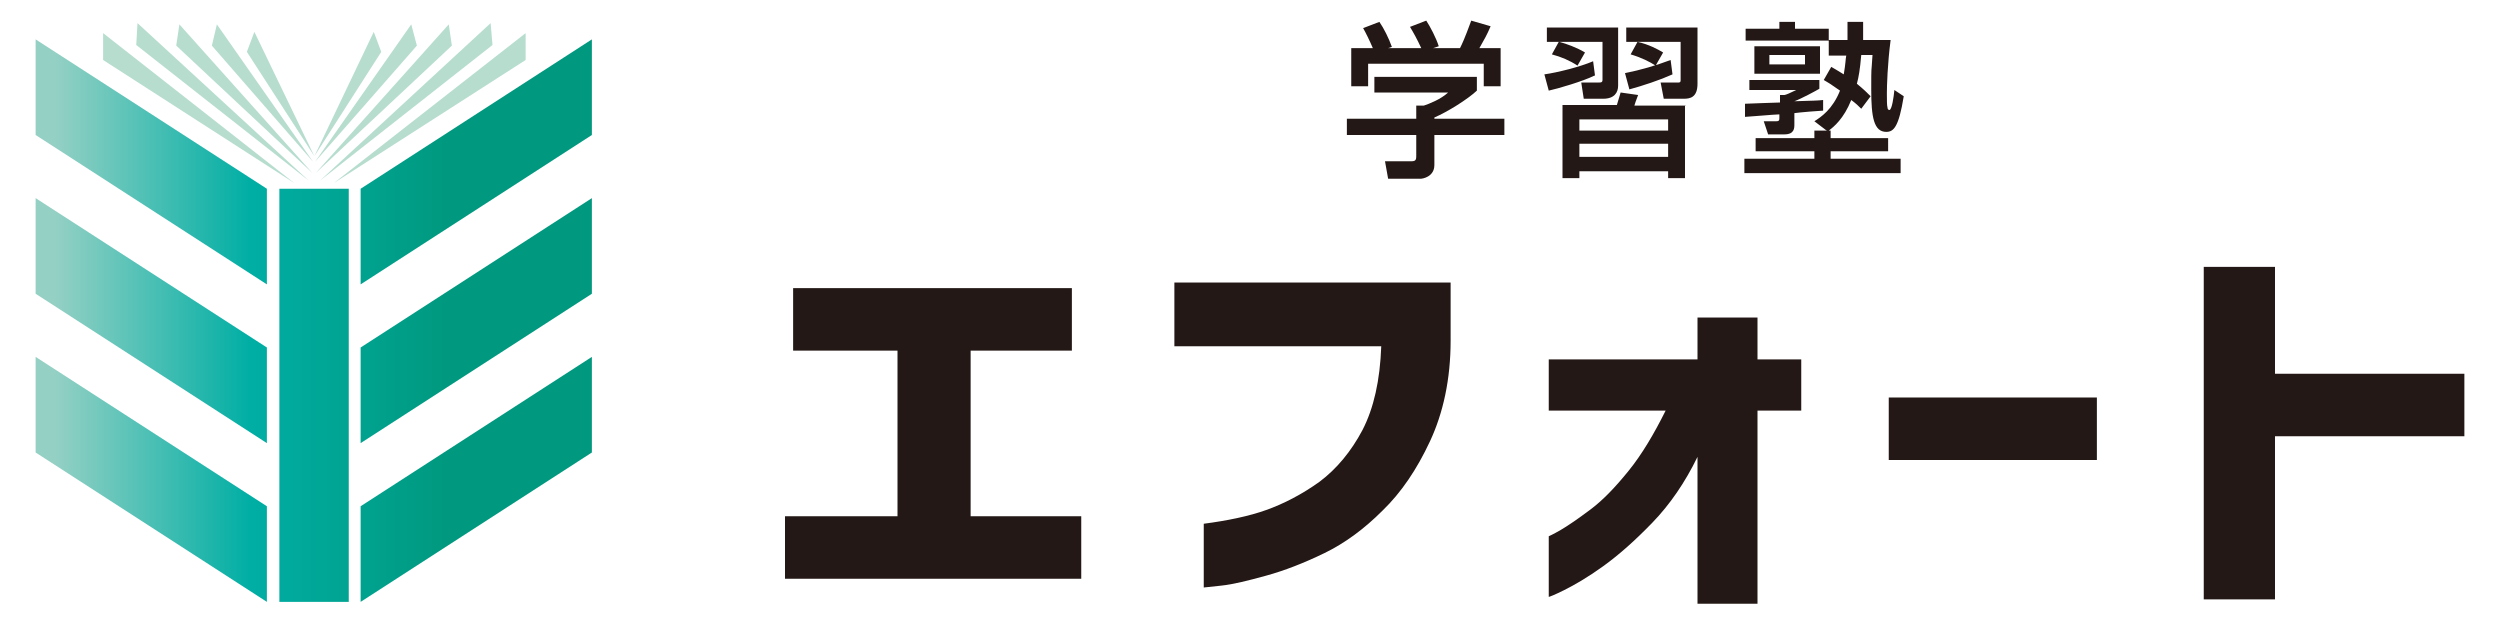
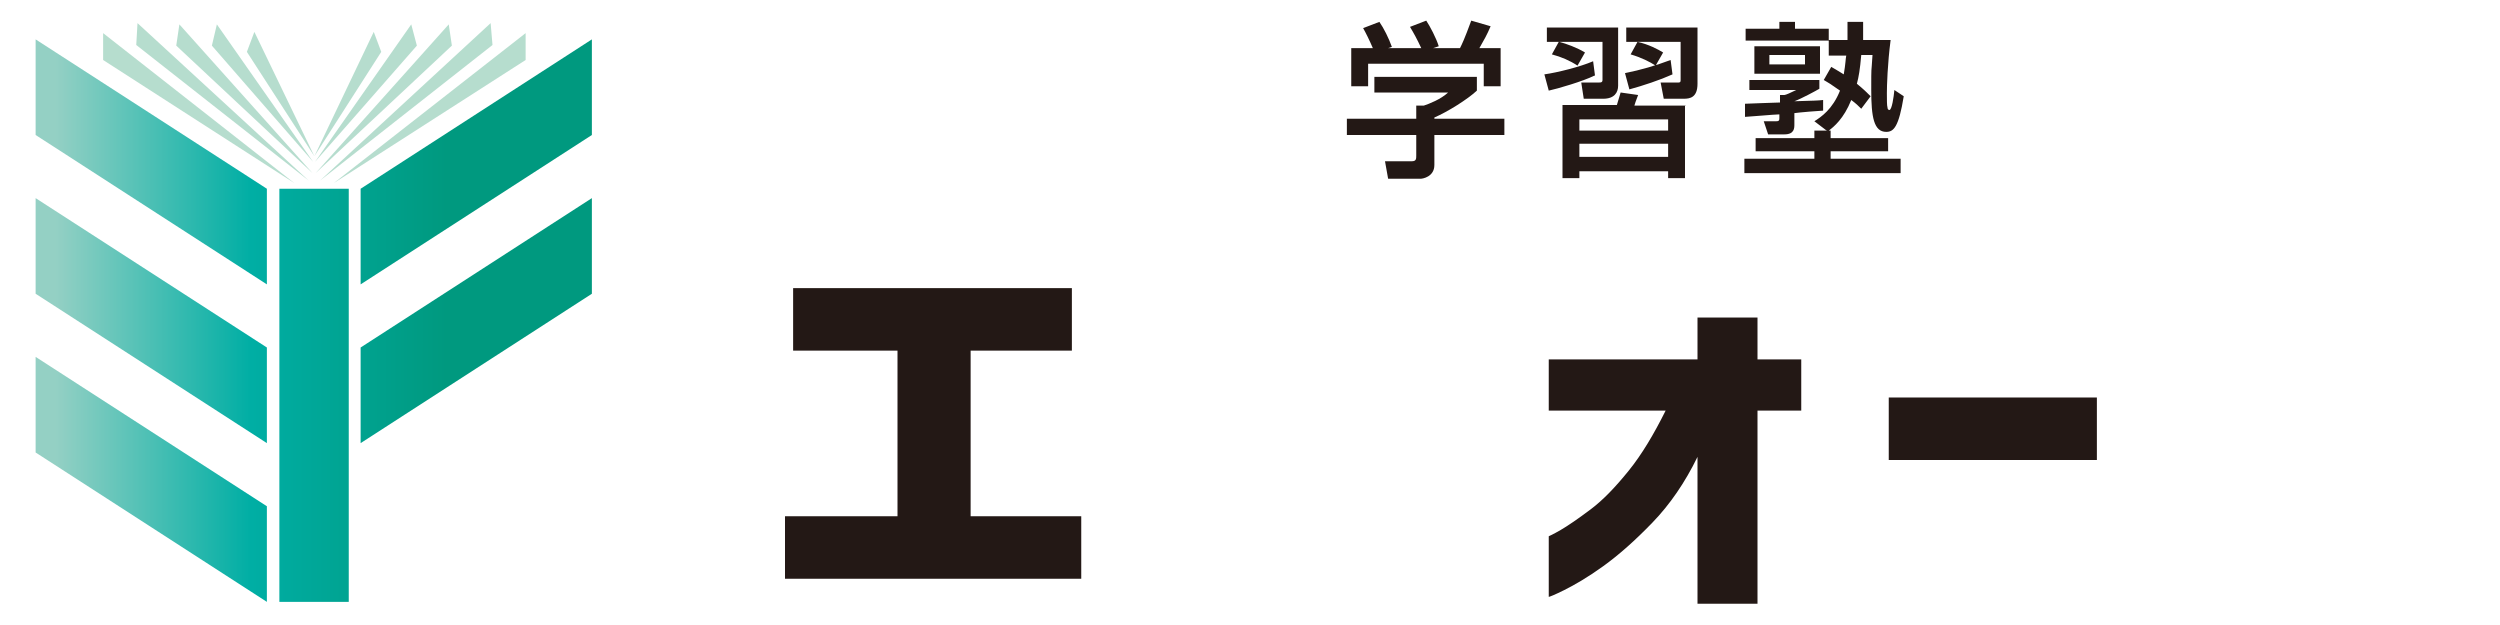
<svg xmlns="http://www.w3.org/2000/svg" xmlns:xlink="http://www.w3.org/1999/xlink" id="_レイヤー_1" data-name="レイヤー 1" version="1.1" viewBox="0 0 400 100">
  <defs>
    <style>
      .cls-1 {
        fill: url(#_名称未設定グラデーション_3-7);
      }

      .cls-1, .cls-2, .cls-3, .cls-4, .cls-5, .cls-6, .cls-7, .cls-8, .cls-9 {
        stroke-width: 0px;
      }

      .cls-2 {
        fill: url(#_名称未設定グラデーション_3-4);
      }

      .cls-3 {
        fill: #b6ddce;
      }

      .cls-4 {
        fill: url(#_名称未設定グラデーション_3-3);
      }

      .cls-5 {
        fill: url(#_名称未設定グラデーション_3-6);
      }

      .cls-6 {
        fill: url(#_名称未設定グラデーション_3-2);
      }

      .cls-7 {
        fill: url(#_名称未設定グラデーション_3);
      }

      .cls-8 {
        fill: #231815;
      }

      .cls-9 {
        fill: url(#_名称未設定グラデーション_3-5);
      }
    </style>
    <linearGradient id="_名称未設定グラデーション_3" data-name="名称未設定グラデーション 3" x1="8.9" y1="25.9" x2="71.4" y2="25.9" gradientUnits="userSpaceOnUse">
      <stop offset="0" stop-color="#94d0c4" />
      <stop offset=".5" stop-color="#00aea4" />
      <stop offset="1" stop-color="#00997f" />
    </linearGradient>
    <linearGradient id="_名称未設定グラデーション_3-2" data-name="名称未設定グラデーション 3" y1="51.3" y2="51.3" xlink:href="#_名称未設定グラデーション_3" />
    <linearGradient id="_名称未設定グラデーション_3-3" data-name="名称未設定グラデーション 3" y1="76.7" y2="76.7" xlink:href="#_名称未設定グラデーション_3" />
    <linearGradient id="_名称未設定グラデーション_3-4" data-name="名称未設定グラデーション 3" x1="8.9" x2="71.4" xlink:href="#_名称未設定グラデーション_3" />
    <linearGradient id="_名称未設定グラデーション_3-5" data-name="名称未設定グラデーション 3" x1="8.9" y1="51.3" x2="71.4" y2="51.3" xlink:href="#_名称未設定グラデーション_3" />
    <linearGradient id="_名称未設定グラデーション_3-6" data-name="名称未設定グラデーション 3" x1="8.9" y1="76.7" x2="71.4" y2="76.7" xlink:href="#_名称未設定グラデーション_3" />
    <linearGradient id="_名称未設定グラデーション_3-7" data-name="名称未設定グラデーション 3" x1="8.9" y1="63.2" x2="71.4" y2="63.2" xlink:href="#_名称未設定グラデーション_3" />
  </defs>
  <g>
    <g>
      <polygon class="cls-7" points="94.7 21.6 57.7 45.5 57.7 30.2 94.7 6.3 94.7 21.6" />
      <polygon class="cls-6" points="94.7 47 57.7 70.9 57.7 55.6 94.7 31.7 94.7 47" />
-       <polygon class="cls-4" points="94.7 72.4 57.7 96.3 57.7 81 94.7 57.1 94.7 72.4" />
      <polygon class="cls-2" points="42.7 45.5 5.7 21.6 5.7 6.3 42.7 30.2 42.7 45.5" />
      <polygon class="cls-9" points="42.7 70.9 5.7 47 5.7 31.7 42.7 55.6 42.7 70.9" />
      <polygon class="cls-5" points="42.7 96.3 5.7 72.4 5.7 57.1 42.7 81 42.7 96.3" />
      <rect class="cls-1" x="44.7" y="30.2" width="11.1" height="66.1" />
    </g>
    <g>
      <polygon class="cls-3" points="16.5 9.6 47.1 29.3 16.5 5.3 16.5 9.6" />
      <polygon class="cls-3" points="21.8 7.2 49.4 28.9 22 3.7 21.8 7.2" />
      <polygon class="cls-3" points="28.2 7.3 50 27.7 28.7 3.9 28.2 7.3" />
      <polygon class="cls-3" points="33.9 7.3 50.1 25.9 34.7 3.9 33.9 7.3" />
      <polygon class="cls-3" points="39.5 8.3 50.3 25 40.7 5.1 39.5 8.3" />
    </g>
    <g>
      <polygon class="cls-3" points="84.1 9.6 53.4 29.3 84.1 5.3 84.1 9.6" />
      <polygon class="cls-3" points="78.8 7.2 51.2 28.9 78.5 3.7 78.8 7.2" />
      <polygon class="cls-3" points="72.3 7.3 50.5 27.7 71.8 3.9 72.3 7.3" />
      <polygon class="cls-3" points="66.7 7.3 50.4 25.9 65.8 3.9 66.7 7.3" />
      <polygon class="cls-3" points="61 8.3 50.3 25 59.8 5.1 61 8.3" />
    </g>
  </g>
  <g>
    <g>
      <path class="cls-8" d="M236.3,12.3v2.2c-1.5,1.4-4.7,3.4-6.8,4.3v.2h11.2v2.6h-11.2v4.8c0,1.9-1.9,2.2-2.2,2.2h-5.2l-.5-2.8h4.3c.7,0,.7-.4.7-.9v-3.3h-11.1v-2.6h11.1v-2.1h1.2c.9-.3,2.7-1,3.9-2.1h-11.8v-2.5h16.4ZM219.7,7.8c-.6-1.4-1.2-2.6-1.6-3.3l2.6-1c.7,1,1.5,2.6,2,4l-.6.2h5.3c-.7-1.5-1.2-2.4-1.8-3.4l2.6-1c.6.9,1.6,2.8,2,4.1l-.9.3h4.3c.3-.6.7-1.4,1.8-4.4l3.1.9c-.6,1.4-1,2.1-1.8,3.5h3.4v6.1h-2.7v-3.6h-18.5v3.6h-2.7v-6.1h3.5Z" />
      <path class="cls-8" d="M255.1,12.1c-1.8.9-5.9,2.1-7.3,2.4l-.7-2.6c2.1-.3,5.7-1.2,7.8-2.1l.3,2.3ZM247.4,4.4h11.5v9.3c0,1.1-.6,2.1-2.4,2.1h-3.1l-.4-2.6h2.9c.2,0,.5,0,.5-.4v-6.1h-8.9v-2.3ZM249.5,6.7c1.1.3,2.8.9,4.1,1.7l-1.2,2.1c-1.2-.8-2.6-1.4-4.1-1.8l1.1-2ZM269.6,16.8v11.7h-2.7v-1.1h-14.2v1.1h-2.7v-11.7h8.7c.3-1,.4-1.3.6-2l2.8.4c-.2.6-.3.7-.6,1.7h8.2ZM252.7,19.1v1.8h14.2v-1.8h-14.2ZM252.7,23v2.1h14.2v-2.1h-14.2ZM267.6,11.9c-2,.9-4.7,1.8-6.9,2.4l-.7-2.6c2.5-.5,4.9-1.2,7.3-2.1l.3,2.3ZM262,6.7h-1.8v-2.3h11.4v9c0,2.2-1.2,2.4-2.2,2.4h-3.2l-.5-2.6h2.9c.3,0,.3-.2.3-.5v-6h-6.9c1.8.4,3.3,1.2,4.1,1.7l-1.2,2.1c-.9-.6-2.3-1.3-4-1.8l1.1-2Z" />
      <path class="cls-8" d="M279.2,16.6c.5,0,4.7-.2,5.6-.2v-1.2h.7c.2,0,1.1-.4,1.9-.8h-7.5v-1.6h11.2v1.4c-.5.3-2.9,1.6-4,2h0c3.3-.1,3.7-.1,4.6-.2v1.7c-.4,0-4,.3-4.6.4v1.8c0,.6,0,1.6-1.6,1.6h-2.6l-.7-2.1h2c.5,0,.5-.2.5-.6v-.5c-.7,0-5.1.4-5.5.4v-2.1ZM292.4,21l-2.1-1.6c1.1-.7,2.9-1.9,4.1-4.9-1.4-1-1.9-1.3-2.6-1.7l1.2-2.1c1,.6,1.4.8,2,1.2.3-1.7.3-2.6.4-3h-2.8v-2.4h-13.3v-1.9h5.4v-1.1h2.5v1.1h5.4v1.8h3c0-1.7,0-1.9,0-2.9h2.5c0,.9,0,1.8,0,2.9h4.4c-.5,3.8-.6,7.4-.6,8.5s0,2,.1,2.3c0,.2.1.4.3.4.4,0,.7-2.1.8-3.2l1.5,1c-.8,4.9-1.6,5.7-2.8,5.7-2,0-2.4-2.4-2.4-6.7s0-2.2.2-5.6h-1.8c-.2,2.3-.4,3.5-.7,4.6,1.1.9,1.6,1.4,2.2,2l-1.5,2c-.5-.5-.8-.8-1.6-1.4-1.2,3-2.8,4.3-3.6,4.9h.3v1.2h9.2v2.1h-9.2v1.2h11.2v2.3h-25v-2.3h11.2v-1.2h-9.4v-2.1h9.4v-1.2h1.9ZM280.7,7.4h10.5v4.4h-10.5v-4.4ZM283.1,8.8v1.5h5.7v-1.5h-5.7Z" />
    </g>
    <g>
      <path class="cls-8" d="M125.6,92.6v-10h18v-26.5h-16.7v-10h44.6v10h-16.2v26.5h17.7v10h-47.4Z" />
-       <path class="cls-8" d="M221,55.4h-33.1v-10.2h44.2v9.3c0,6.2-1.2,11.6-3.3,16.1-2.1,4.5-4.6,8.2-7.6,11.1-2.9,2.9-6,5.2-9.3,6.8-3.3,1.6-6.4,2.8-9.3,3.6-2.9.8-5.3,1.4-7.2,1.6-1.9.2-2.8.3-2.8.3v-10.2c3.8-.5,7.2-1.2,10-2.2,2.8-1,5.7-2.5,8.5-4.5,2.8-2.1,5.1-4.9,6.9-8.3,1.8-3.5,2.8-7.9,3-13.4Z" />
      <path class="cls-8" d="M281.2,96.6h-9.6v-23.5c-2,4.1-4.4,7.6-7.2,10.5-2.8,2.9-5.4,5.2-7.9,7-2.5,1.8-4.6,3-6.2,3.8-1.6.8-2.4,1.1-2.5,1.1v-9.7s.7-.3,1.9-1c1.2-.7,2.8-1.8,4.8-3.3,2-1.5,4-3.6,6.1-6.2,2.1-2.6,4-5.8,5.9-9.6h-18.7v-8.2h23.8v-6.7h9.6v6.7h7v8.2h-7v30.8Z" />
-       <path class="cls-8" d="M302.2,73.6v-10h33.3v10h-33.3Z" />
-       <path class="cls-8" d="M394.3,59.8v10h-30.3v26.1h-11.4v-53.2h11.4v17.1h30.3Z" />
+       <path class="cls-8" d="M302.2,73.6v-10h33.3v10Z" />
    </g>
  </g>
</svg>